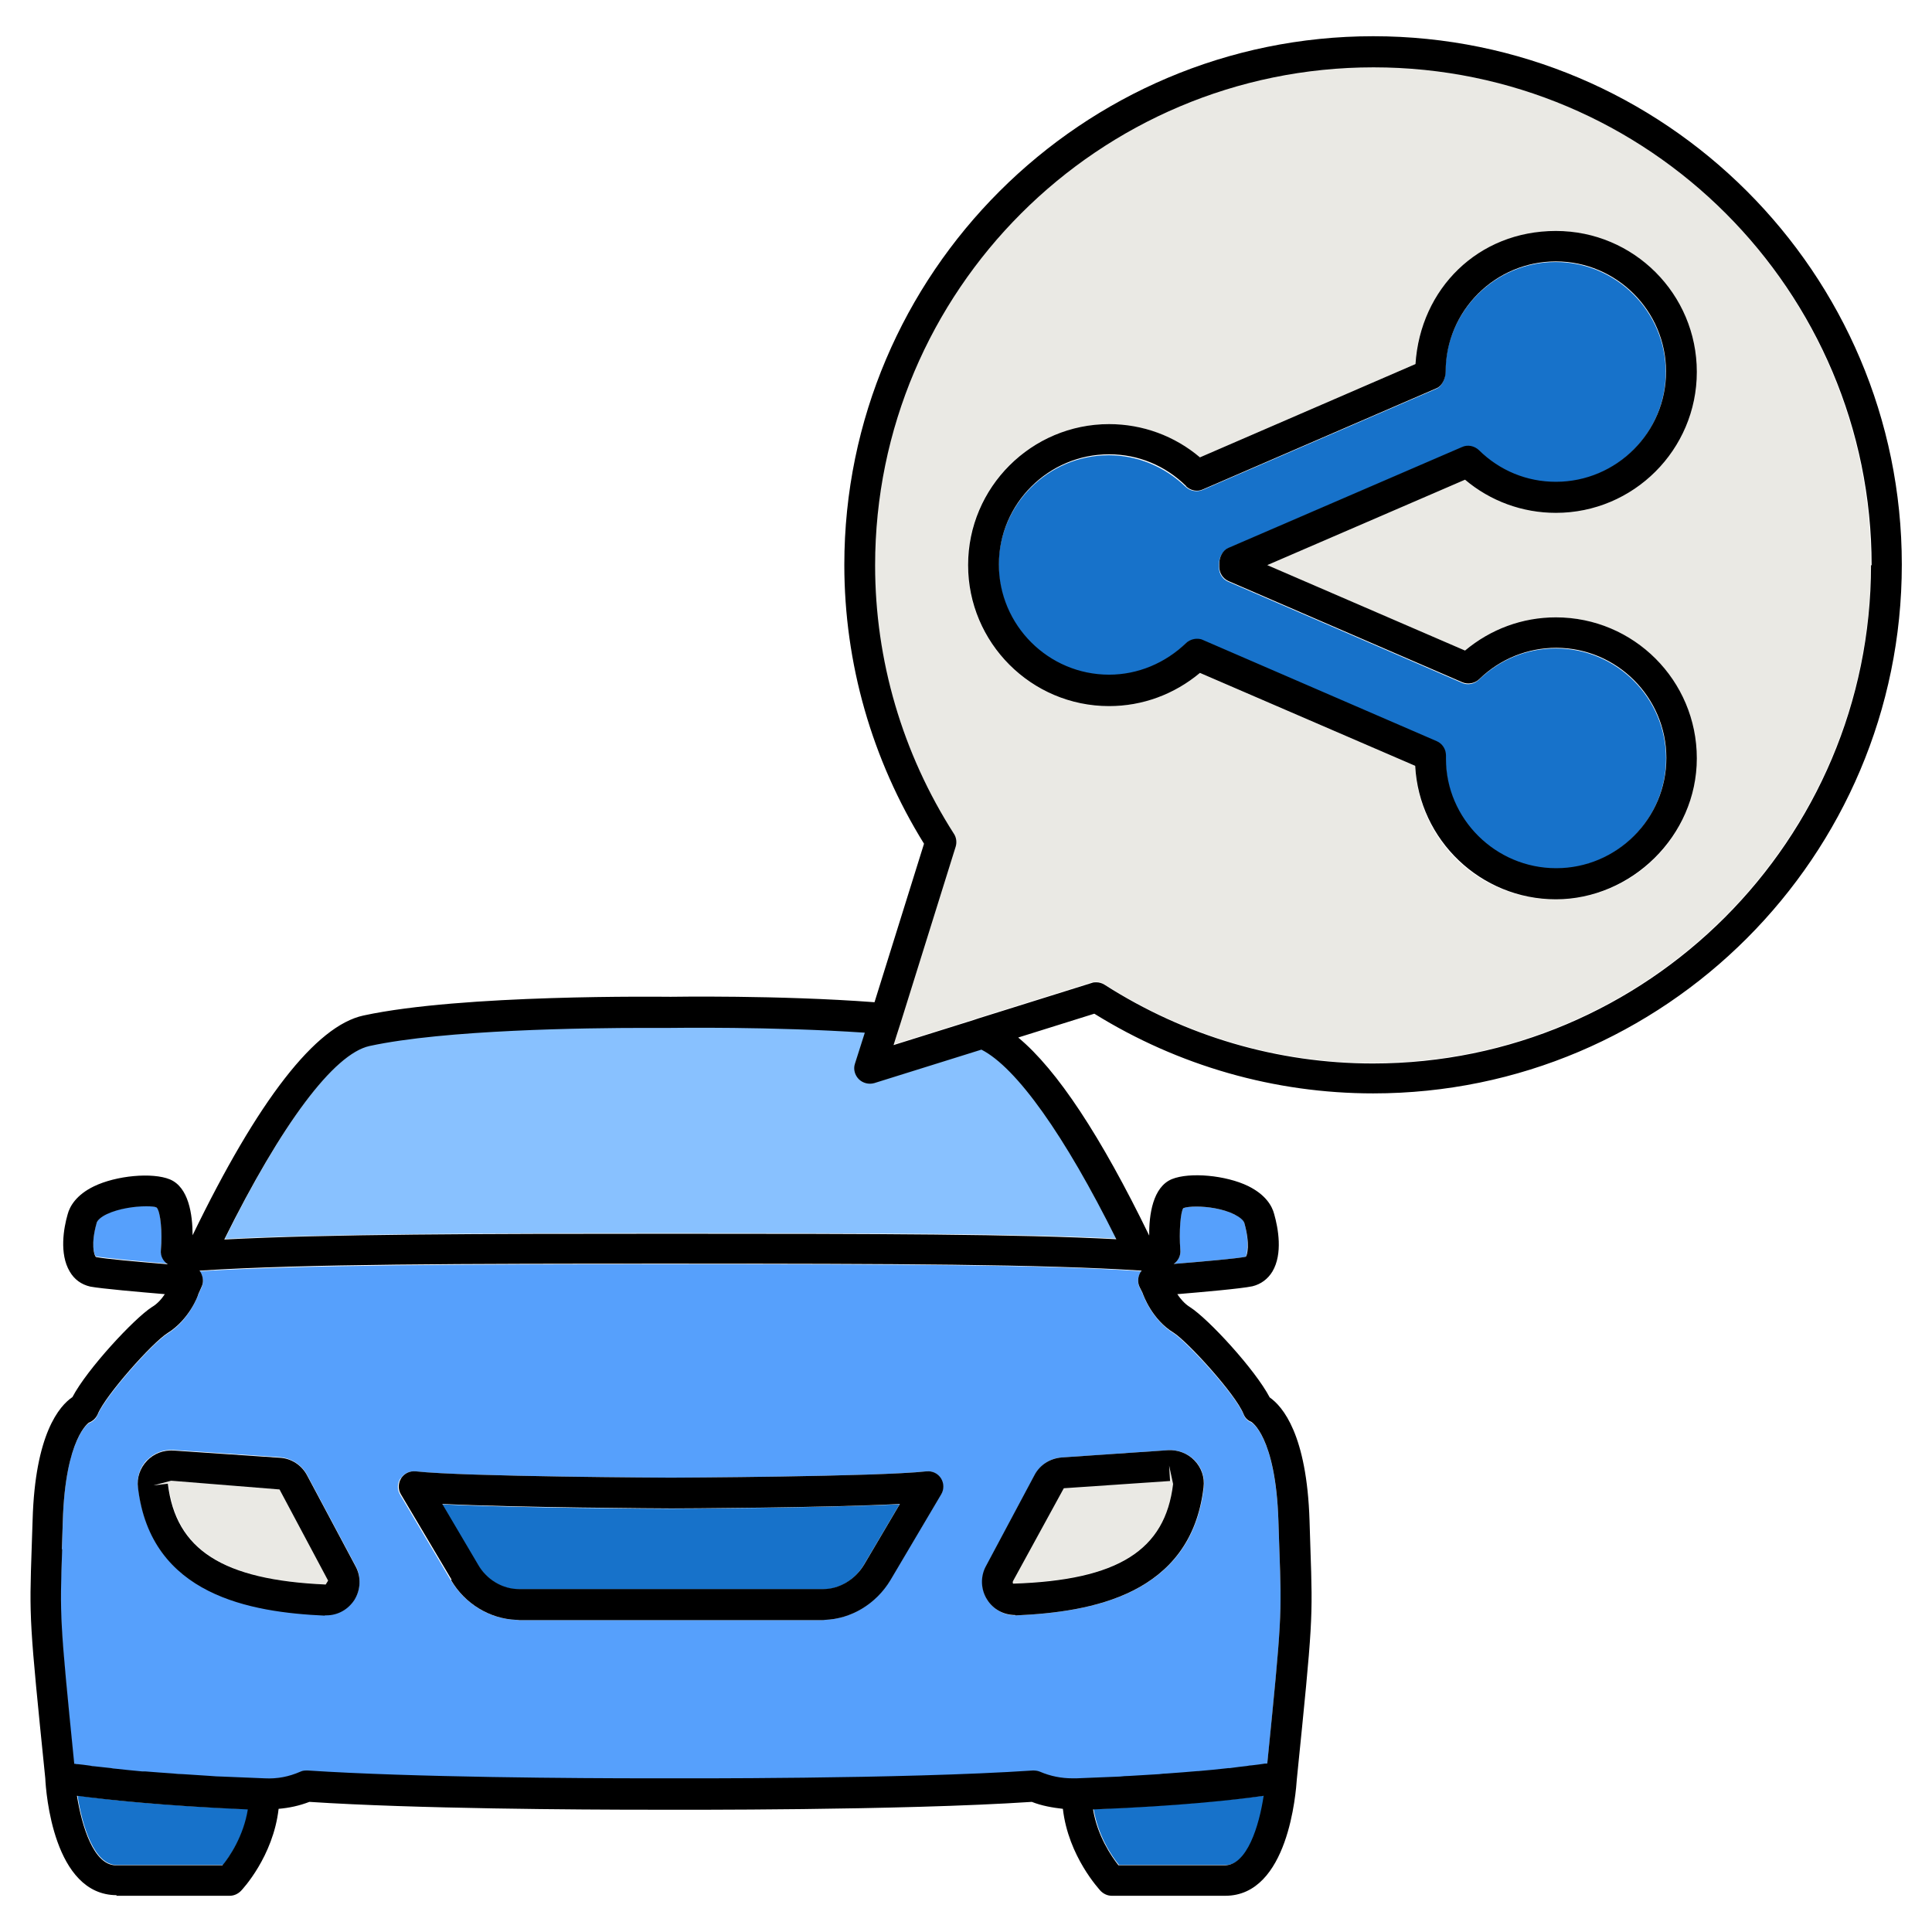
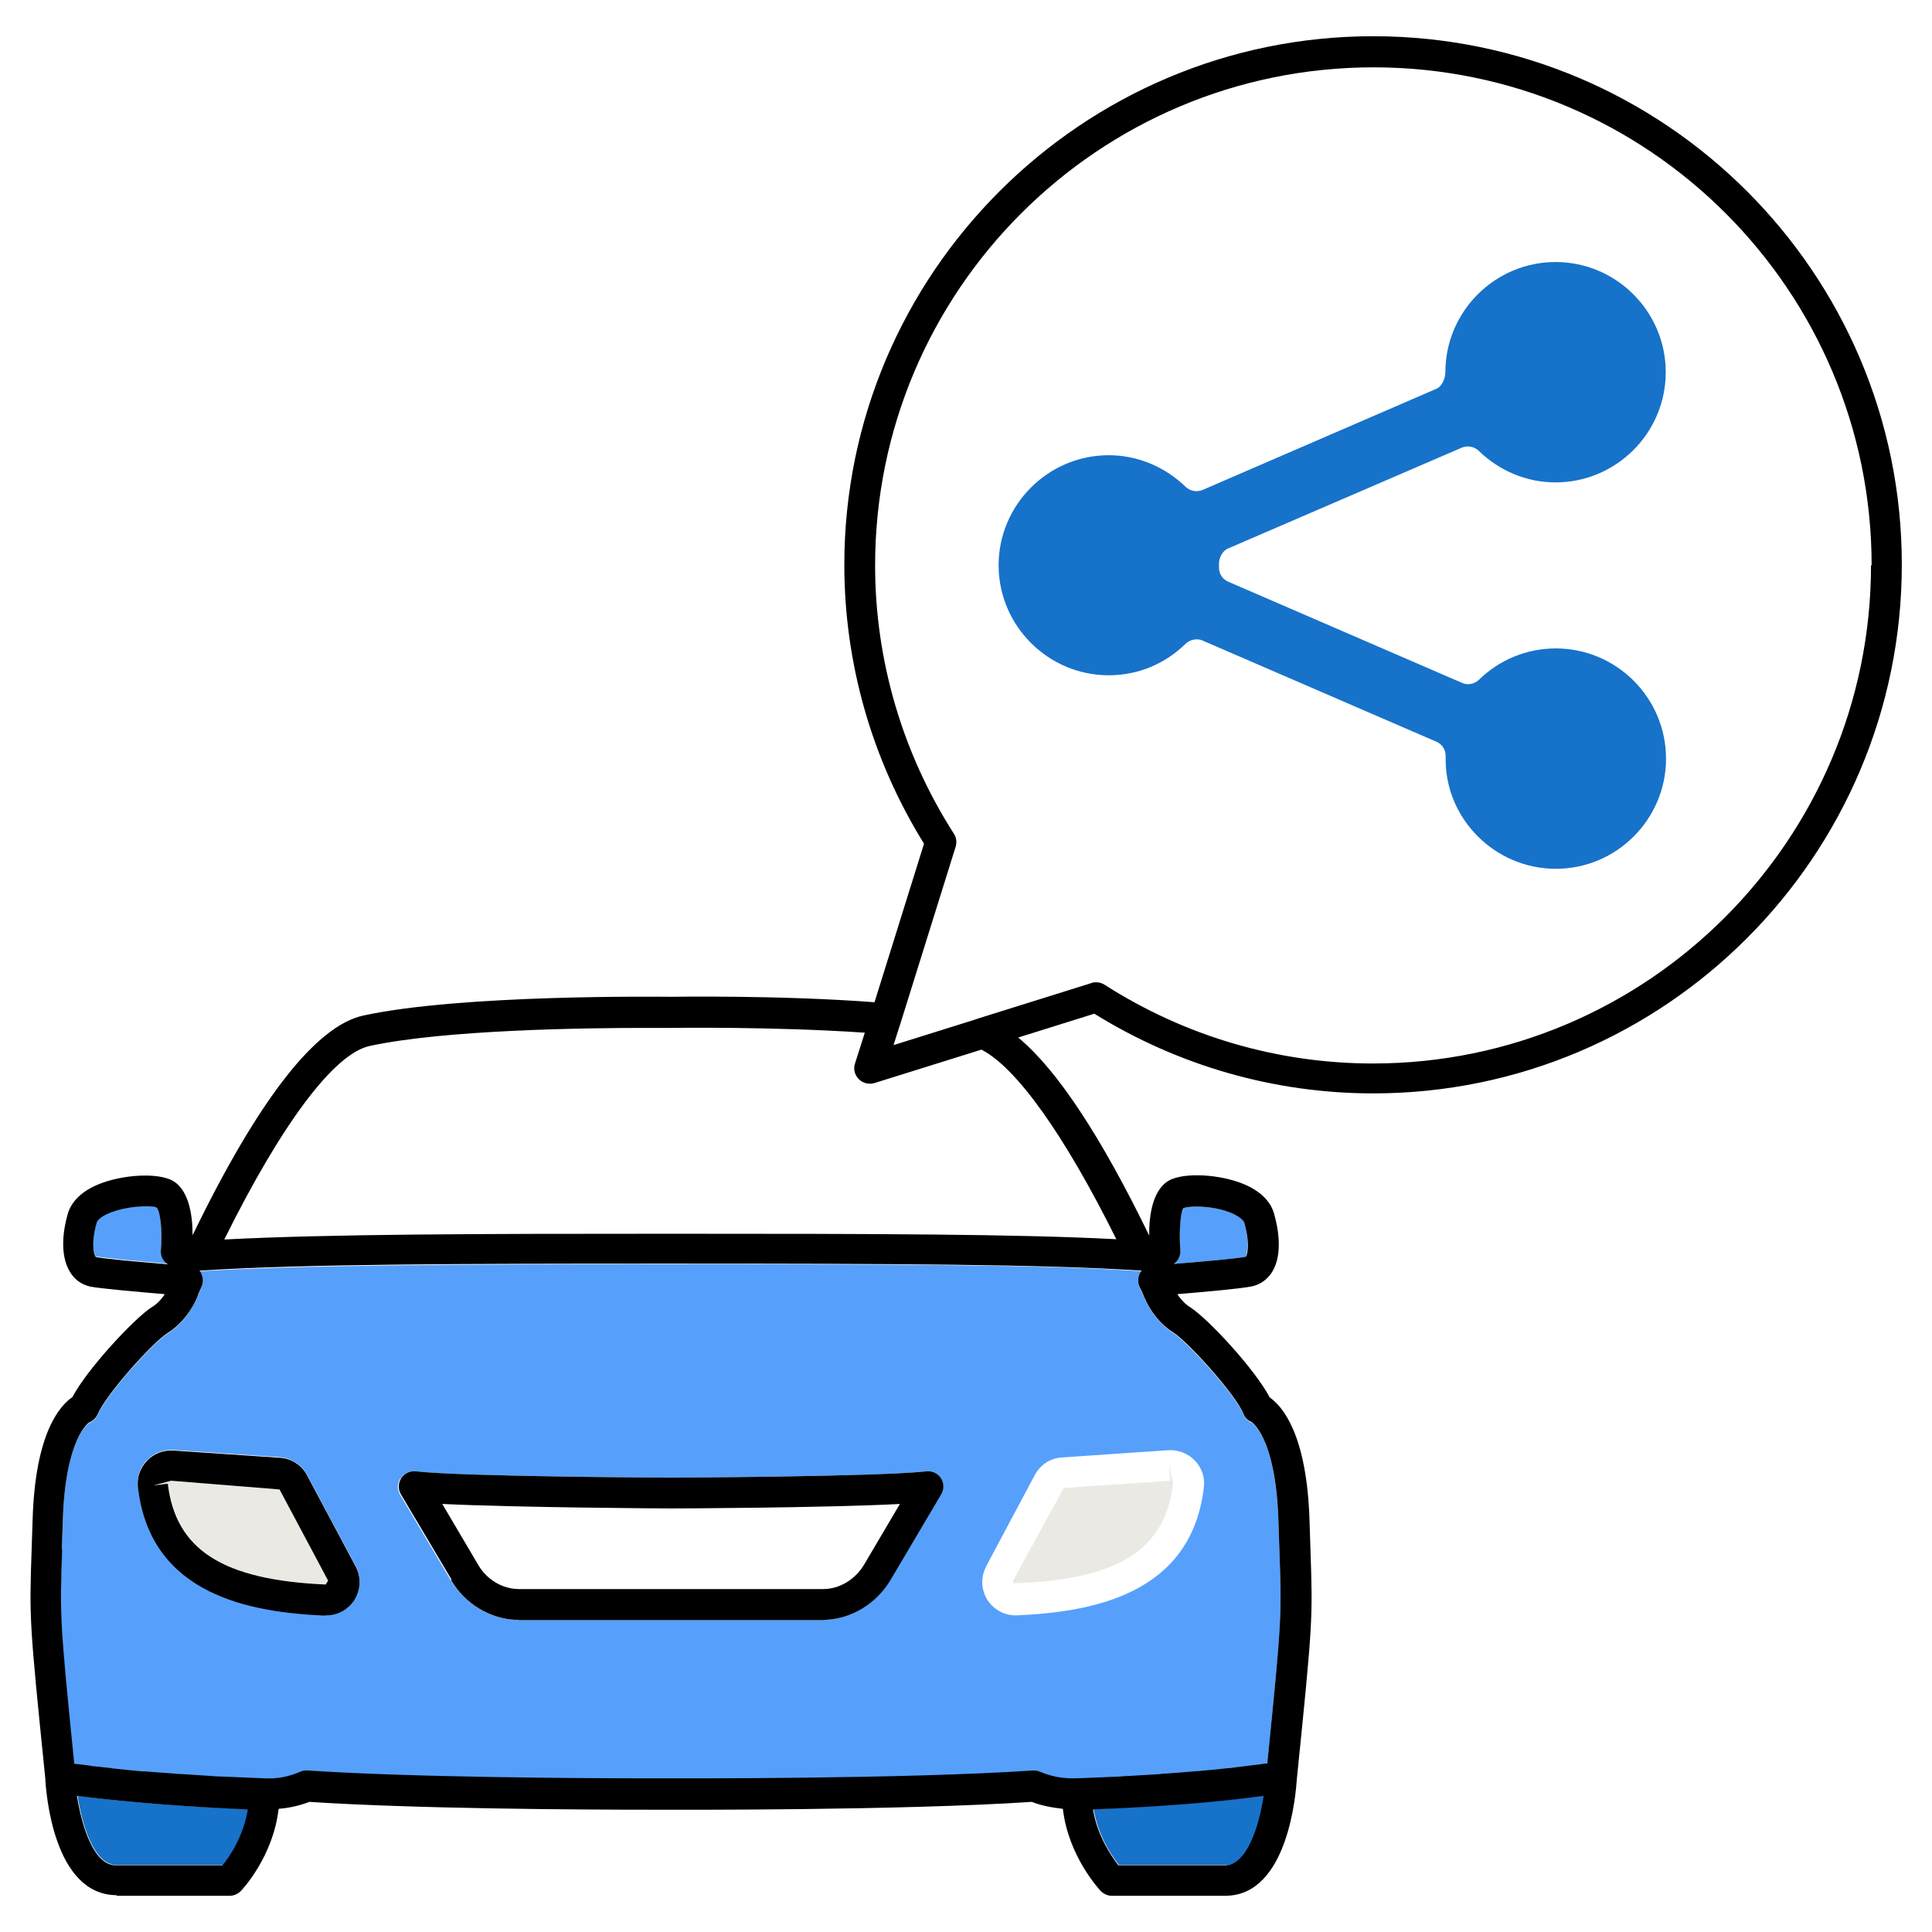
<svg xmlns="http://www.w3.org/2000/svg" width="48" height="48" viewBox="0 0 48 48" fill="none">
  <g clip-path="url(#clip0_59_2)">
    <path d="M30.953 31.223C30.953 31.223 31.065 30.907 30.915 30.383C30.9 30.315 30.802 30.233 30.668 30.172C30.383 30.03 30 29.977 29.723 29.977C29.573 29.977 29.46 29.992 29.4 30.015C29.332 30.098 29.28 30.615 29.325 31.05C29.34 31.192 29.273 31.328 29.16 31.402C29.895 31.343 30.742 31.267 30.953 31.223Z" fill="#56A0FC" />
    <path d="M4.17 31.402C4.058 31.328 3.99 31.192 3.998 31.05C4.035 30.608 3.99 30.098 3.893 29.992C3.848 29.977 3.75 29.962 3.63 29.962C3.36 29.962 2.955 30.015 2.655 30.157C2.513 30.225 2.423 30.308 2.4 30.375C2.258 30.878 2.333 31.177 2.385 31.215C2.588 31.253 3.435 31.335 4.17 31.395V31.402Z" fill="#56A0FC" />
    <path d="M1.875 43.837C1.875 43.837 1.92 43.837 1.935 43.845C2.018 43.86 2.123 43.867 2.235 43.883C2.272 43.883 2.31 43.89 2.348 43.898C2.467 43.913 2.61 43.928 2.76 43.943C2.797 43.943 2.835 43.95 2.873 43.958C3.075 43.98 3.292 44.002 3.533 44.025H3.607C3.825 44.047 4.058 44.062 4.305 44.078C4.38 44.078 4.463 44.085 4.545 44.093C4.763 44.108 4.995 44.123 5.235 44.138C5.325 44.138 5.423 44.145 5.513 44.153C5.85 44.167 6.202 44.182 6.577 44.197C6.893 44.205 7.178 44.153 7.463 44.032C7.515 44.01 7.575 43.995 7.643 44.002C10.238 44.182 14.438 44.197 16.117 44.197H16.65C16.71 44.197 22.44 44.22 25.665 44.002C25.725 44.002 25.785 44.002 25.837 44.032C26.1 44.145 26.37 44.197 26.648 44.197H26.745C27.128 44.182 27.48 44.167 27.825 44.153C27.9 44.153 27.975 44.145 28.05 44.138C28.312 44.123 28.567 44.108 28.8 44.093C28.867 44.093 28.935 44.085 28.995 44.078C29.265 44.055 29.52 44.04 29.753 44.017H29.775C30.023 43.995 30.247 43.972 30.457 43.95C30.488 43.95 30.517 43.95 30.555 43.943C30.712 43.928 30.855 43.913 30.983 43.89C31.02 43.89 31.058 43.883 31.095 43.875C31.207 43.86 31.305 43.845 31.387 43.837C31.41 43.837 31.44 43.837 31.462 43.83H31.485C31.845 40.245 31.845 40.17 31.785 38.498L31.762 37.8C31.695 35.693 31.095 35.34 31.087 35.34C30.99 35.303 30.93 35.235 30.892 35.138C30.698 34.657 29.512 33.36 29.16 33.127C28.635 32.805 28.41 32.205 28.387 32.138L28.312 31.988C28.26 31.875 28.26 31.74 28.328 31.635C28.335 31.613 28.35 31.598 28.365 31.582C28.365 31.582 28.35 31.582 28.343 31.582C25.867 31.418 22.282 31.41 16.665 31.41C11.46 31.41 7.582 31.425 4.98 31.582C4.98 31.582 4.965 31.582 4.957 31.582C4.973 31.598 4.98 31.613 4.987 31.628C5.048 31.733 5.062 31.86 5.01 31.98L4.928 32.167C4.912 32.205 4.695 32.805 4.162 33.135C3.772 33.383 2.625 34.68 2.43 35.145C2.393 35.242 2.31 35.325 2.205 35.362C2.205 35.362 1.613 35.73 1.56 37.815L1.538 38.513C1.478 40.185 1.478 40.26 1.837 43.852H1.867L1.875 43.837ZM24.503 38.91L25.71 36.645C25.845 36.39 26.1 36.225 26.385 36.21L29.025 36.03C29.265 36.015 29.512 36.105 29.685 36.285C29.858 36.465 29.94 36.705 29.91 36.953C29.595 39.63 27.113 40.05 25.267 40.133C25.253 40.133 25.245 40.133 25.23 40.133C24.945 40.133 24.69 39.99 24.532 39.75C24.375 39.495 24.36 39.18 24.503 38.917V38.91ZM9.96 36.727C10.035 36.608 10.17 36.54 10.32 36.555C11.535 36.69 16.62 36.712 16.665 36.712C16.71 36.712 21.795 36.69 23.01 36.555C23.16 36.54 23.295 36.608 23.37 36.727C23.445 36.847 23.453 37.005 23.378 37.125L22.117 39.255C21.758 39.847 21.142 40.222 20.49 40.245C20.468 40.245 20.438 40.252 20.415 40.252H12.9C12.9 40.252 12.848 40.252 12.825 40.245C12.165 40.222 11.55 39.847 11.197 39.255L9.938 37.133C9.863 37.005 9.87 36.855 9.945 36.735L9.96 36.727ZM3.652 36.278C3.825 36.097 4.058 36.008 4.312 36.023L6.952 36.203C7.237 36.225 7.492 36.39 7.628 36.638L8.835 38.903C8.977 39.165 8.963 39.487 8.805 39.735C8.655 39.975 8.393 40.117 8.107 40.117C8.092 40.117 8.085 40.117 8.07 40.117C6.225 40.035 3.743 39.615 3.428 36.938C3.397 36.69 3.48 36.45 3.652 36.27V36.278Z" fill="#56A0FC" />
-     <path d="M21.735 14.033C21.735 16.395 22.41 18.698 23.692 20.7C23.753 20.797 23.767 20.91 23.738 21.015L22.365 25.41L22.275 25.688L22.192 25.95L24.18 25.328L24.293 25.29L27.12 24.405C27.12 24.405 27.195 24.39 27.233 24.39C27.308 24.39 27.375 24.413 27.435 24.45C29.438 25.733 31.747 26.407 34.102 26.407C40.928 26.407 46.477 20.85 46.477 14.025C46.477 7.2 40.935 1.665 34.117 1.665C27.3 1.665 21.735 7.215 21.735 14.04V14.033ZM29.805 11.363L35.16 9.045C35.28 7.178 36.803 5.738 38.648 5.738C40.492 5.738 42.15 7.305 42.15 9.24C42.15 11.175 40.583 12.742 38.648 12.742C37.815 12.742 37.028 12.45 36.39 11.918L31.477 14.04L36.39 16.163C37.02 15.63 37.815 15.338 38.648 15.338C40.575 15.338 42.15 16.905 42.15 18.84C42.15 20.775 40.583 22.343 38.648 22.343C36.712 22.343 35.25 20.872 35.153 19.027L29.805 16.718C29.175 17.25 28.38 17.543 27.547 17.543C25.62 17.543 24.045 15.975 24.045 14.04C24.045 12.105 25.613 10.537 27.547 10.537C28.38 10.537 29.168 10.83 29.805 11.363Z" fill="#EAE9E4" />
    <path d="M29.07 36.788L26.43 36.968L25.17 39.27C25.17 39.27 25.17 39.322 25.17 39.337C27.78 39.255 28.95 38.505 29.145 36.862L29.047 36.405L29.07 36.788Z" fill="#EAE9E4" />
-     <path d="M25.223 40.133C25.223 40.133 25.245 40.133 25.26 40.133C27.105 40.05 29.587 39.63 29.902 36.953C29.933 36.705 29.85 36.465 29.677 36.285C29.505 36.105 29.258 36.015 29.017 36.03L26.378 36.21C26.093 36.233 25.837 36.39 25.703 36.645L24.495 38.91C24.352 39.173 24.367 39.495 24.525 39.743C24.675 39.983 24.938 40.125 25.223 40.125V40.133ZM29.047 36.413L29.145 36.87C28.95 38.513 27.78 39.263 25.17 39.345C25.163 39.33 25.155 39.308 25.17 39.278L26.43 36.975L29.07 36.795L29.047 36.413Z" fill="black" />
    <path d="M4.185 36.862C4.38 38.505 5.55 39.255 8.108 39.367L8.168 39.27L6.96 37.005L4.268 36.788L3.817 36.907L4.2 36.862H4.185Z" fill="#EAE9E4" />
    <path d="M8.07 40.133C8.07 40.133 8.092 40.133 8.107 40.133C8.393 40.133 8.648 39.99 8.805 39.75C8.963 39.495 8.977 39.18 8.835 38.917L7.628 36.653C7.492 36.398 7.237 36.233 6.952 36.218L4.312 36.038C4.058 36.023 3.825 36.112 3.652 36.292C3.48 36.472 3.397 36.712 3.428 36.96C3.743 39.638 6.225 40.057 8.07 40.14V40.133ZM3.803 36.907L4.253 36.788L6.945 37.005L8.152 39.27L8.092 39.367C5.535 39.255 4.365 38.505 4.17 36.862L3.788 36.907H3.803Z" fill="black" />
-     <path d="M11.865 38.873C12.09 39.255 12.48 39.488 12.885 39.488H12.96H20.37C20.37 39.488 20.422 39.488 20.445 39.488C20.85 39.488 21.24 39.255 21.465 38.873L22.35 37.373C20.512 37.463 16.845 37.485 16.657 37.485C16.477 37.485 12.803 37.47 10.965 37.373L11.85 38.873H11.865Z" fill="#1772CA" />
-     <path d="M11.205 39.255C11.55 39.847 12.172 40.222 12.832 40.245C12.855 40.245 12.885 40.252 12.908 40.252H20.422C20.422 40.252 20.475 40.252 20.497 40.245C21.142 40.222 21.765 39.855 22.125 39.255L23.385 37.125C23.46 36.998 23.453 36.847 23.378 36.727C23.302 36.608 23.168 36.54 23.017 36.555C21.802 36.69 16.718 36.712 16.672 36.712C16.62 36.712 11.543 36.69 10.328 36.555C10.178 36.54 10.043 36.608 9.967 36.727C9.892 36.847 9.885 37.005 9.96 37.125L11.22 39.248L11.205 39.255ZM22.358 37.365L21.473 38.865C21.247 39.248 20.85 39.48 20.453 39.48C20.43 39.48 20.4 39.48 20.378 39.48H12.967C12.967 39.48 12.915 39.48 12.893 39.48C12.488 39.48 12.09 39.248 11.873 38.865L10.988 37.365C12.825 37.455 16.492 37.477 16.68 37.477C16.86 37.477 20.535 37.462 22.372 37.365H22.358Z" fill="black" />
-     <path d="M9.195 25.973C8.31 26.16 7.005 27.907 5.588 30.78C8.19 30.652 11.873 30.637 16.672 30.637C21.832 30.637 25.282 30.645 27.75 30.773C26.468 28.192 25.267 26.505 24.398 26.062L21.735 26.895C21.6 26.94 21.45 26.895 21.352 26.797C21.255 26.7 21.218 26.55 21.255 26.415L21.503 25.635C19.2 25.477 16.703 25.515 16.672 25.515C16.657 25.515 16.418 25.515 16.027 25.515C14.588 25.515 11.07 25.56 9.195 25.965V25.973Z" fill="#88C1FF" />
+     <path d="M11.205 39.255C11.55 39.847 12.172 40.222 12.832 40.245C12.855 40.245 12.885 40.252 12.908 40.252H20.422C20.422 40.252 20.475 40.252 20.497 40.245C21.142 40.222 21.765 39.855 22.125 39.255L23.385 37.125C23.46 36.998 23.453 36.847 23.378 36.727C23.302 36.608 23.168 36.54 23.017 36.555C21.802 36.69 16.718 36.712 16.672 36.712C16.62 36.712 11.543 36.69 10.328 36.555C10.178 36.54 10.043 36.608 9.967 36.727C9.892 36.847 9.885 37.005 9.96 37.125L11.22 39.248L11.205 39.255ZM22.358 37.365L21.473 38.865C21.247 39.248 20.85 39.48 20.453 39.48C20.43 39.48 20.4 39.48 20.378 39.48C12.967 39.48 12.915 39.48 12.893 39.48C12.488 39.48 12.09 39.248 11.873 38.865L10.988 37.365C12.825 37.455 16.492 37.477 16.68 37.477C16.86 37.477 20.535 37.462 22.372 37.365H22.358Z" fill="black" />
    <path d="M27.172 44.947C27.277 45.6 27.622 46.117 27.802 46.335H30.45C31.005 46.335 31.305 45.36 31.418 44.61C30.727 44.7 29.317 44.858 27.18 44.947H27.172Z" fill="#1772CA" />
    <path d="M6.165 44.947C4.027 44.865 2.617 44.708 1.927 44.61C2.04 45.36 2.34 46.335 2.895 46.335H5.542C5.715 46.117 6.067 45.6 6.172 44.947H6.165Z" fill="#1772CA" />
    <path d="M2.887 47.1H5.707C5.812 47.1 5.91 47.055 5.985 46.98C6.022 46.943 6.787 46.125 6.922 44.94C7.185 44.917 7.432 44.865 7.687 44.767C10.312 44.94 14.453 44.962 16.125 44.962H16.657C16.71 44.962 22.365 44.985 25.635 44.767C25.883 44.865 26.145 44.91 26.407 44.94C26.543 46.125 27.315 46.943 27.345 46.98C27.42 47.055 27.517 47.1 27.622 47.1H30.442C32.01 47.1 32.197 44.528 32.22 44.197C32.617 40.282 32.617 40.245 32.557 38.475L32.535 37.778C32.468 35.64 31.867 34.943 31.545 34.718C31.185 34.028 30.023 32.767 29.565 32.475C29.43 32.392 29.325 32.265 29.25 32.153C29.88 32.1 30.832 32.017 31.117 31.957C31.328 31.905 31.5 31.777 31.613 31.59C31.875 31.148 31.755 30.51 31.657 30.165C31.605 29.962 31.448 29.685 31.012 29.468C30.457 29.198 29.558 29.115 29.115 29.295C28.642 29.49 28.545 30.18 28.552 30.698C27.352 28.23 26.265 26.58 25.297 25.777L27.188 25.185C29.28 26.483 31.672 27.165 34.117 27.165C41.362 27.165 47.25 21.27 47.25 14.025C47.25 6.78 41.355 0.9 34.117 0.9C26.88 0.9 20.977 6.795 20.977 14.033C20.977 16.477 21.66 18.87 22.957 20.962L21.727 24.9C19.343 24.72 16.68 24.765 16.665 24.765C16.455 24.765 11.49 24.698 9.03 25.23C7.845 25.485 6.412 27.33 4.785 30.69C4.785 30.172 4.687 29.497 4.222 29.302C3.787 29.122 2.887 29.205 2.332 29.475C1.897 29.685 1.732 29.97 1.68 30.172C1.582 30.51 1.47 31.148 1.732 31.59C1.845 31.785 2.017 31.913 2.242 31.965C2.52 32.017 3.465 32.1 4.095 32.153C4.02 32.265 3.915 32.392 3.772 32.475C3.33 32.76 2.16 34.02 1.8 34.71C1.477 34.928 0.87 35.625 0.81 37.77L0.787 38.46C0.727 40.23 0.727 40.26 1.125 44.182C1.14 44.52 1.327 47.085 2.902 47.085L2.887 47.1ZM1.537 38.498L1.56 37.8C1.62 35.715 2.212 35.347 2.205 35.347C2.302 35.31 2.385 35.235 2.43 35.13C2.617 34.672 3.772 33.367 4.162 33.12C4.695 32.79 4.92 32.197 4.927 32.153L5.01 31.965C5.062 31.852 5.047 31.725 4.987 31.613C4.98 31.598 4.965 31.582 4.957 31.567H4.98C7.582 31.402 11.467 31.395 16.665 31.395C22.282 31.395 25.867 31.41 28.343 31.567H28.365C28.35 31.582 28.343 31.605 28.328 31.62C28.267 31.733 28.26 31.86 28.312 31.973L28.387 32.123C28.41 32.19 28.628 32.79 29.16 33.112C29.52 33.345 30.698 34.642 30.892 35.123C30.93 35.22 30.99 35.288 31.087 35.325C31.087 35.325 31.695 35.678 31.762 37.785L31.785 38.483C31.845 40.155 31.845 40.23 31.485 43.815C31.477 43.815 31.47 43.815 31.462 43.815C31.44 43.815 31.41 43.815 31.387 43.822C31.305 43.837 31.207 43.845 31.095 43.86C31.058 43.86 31.02 43.867 30.983 43.875C30.855 43.89 30.712 43.905 30.555 43.928C30.525 43.928 30.495 43.928 30.457 43.935C30.255 43.958 30.03 43.98 29.775 44.002C29.767 44.002 29.76 44.002 29.753 44.002C29.52 44.025 29.265 44.04 28.995 44.062C28.935 44.062 28.867 44.07 28.8 44.078C28.56 44.093 28.312 44.108 28.05 44.123C27.975 44.123 27.9 44.13 27.825 44.138C27.488 44.153 27.128 44.167 26.745 44.182H26.648C26.37 44.182 26.1 44.13 25.837 44.017C25.785 43.995 25.725 43.987 25.665 43.987C22.44 44.205 16.71 44.182 16.65 44.182H16.117C14.438 44.182 10.238 44.16 7.642 43.987C7.582 43.987 7.522 43.987 7.462 44.017C7.17 44.145 6.885 44.197 6.577 44.182C6.202 44.167 5.85 44.153 5.512 44.138C5.415 44.138 5.325 44.13 5.235 44.123C4.995 44.108 4.762 44.093 4.545 44.078C4.462 44.078 4.38 44.07 4.305 44.062C4.057 44.047 3.817 44.025 3.607 44.01C3.585 44.01 3.555 44.01 3.532 44.01C3.285 43.987 3.067 43.965 2.872 43.943C2.835 43.943 2.797 43.935 2.76 43.928C2.61 43.913 2.467 43.898 2.347 43.883C2.31 43.883 2.272 43.875 2.235 43.867C2.122 43.852 2.017 43.837 1.935 43.83C1.912 43.83 1.89 43.83 1.875 43.822C1.86 43.822 1.86 43.822 1.845 43.822C1.485 40.237 1.485 40.163 1.545 38.483L1.537 38.498ZM2.4 30.383C2.422 30.315 2.512 30.233 2.655 30.165C2.955 30.023 3.36 29.97 3.63 29.97C3.75 29.97 3.847 29.977 3.892 30C3.99 30.105 4.035 30.615 3.997 31.058C3.982 31.2 4.05 31.335 4.17 31.41C3.435 31.35 2.587 31.275 2.385 31.23C2.332 31.192 2.257 30.892 2.4 30.39V30.383ZM21.488 25.65L21.24 26.43C21.195 26.565 21.24 26.715 21.337 26.812C21.435 26.91 21.585 26.948 21.72 26.91L24.383 26.078C25.253 26.52 26.453 28.207 27.735 30.788C25.267 30.66 21.817 30.652 16.657 30.652C11.857 30.652 8.175 30.66 5.572 30.795C6.997 27.922 8.295 26.183 9.18 25.988C11.047 25.582 14.565 25.538 16.012 25.538H16.657C16.688 25.538 19.185 25.5 21.488 25.657V25.65ZM46.485 14.04C46.485 20.865 40.935 26.422 34.11 26.422C31.747 26.422 29.445 25.747 27.442 24.465C27.383 24.427 27.308 24.405 27.24 24.405C27.203 24.405 27.165 24.405 27.128 24.42L24.3 25.305L24.188 25.343L22.2 25.965L22.282 25.703L22.372 25.425L23.745 21.03C23.775 20.925 23.76 20.805 23.7 20.715C22.418 18.712 21.742 16.402 21.742 14.047C21.742 7.223 27.293 1.673 34.125 1.673C40.958 1.673 46.5 7.223 46.5 14.047L46.485 14.04ZM29.4 30.015C29.46 29.992 29.58 29.977 29.723 29.977C30 29.977 30.383 30.03 30.668 30.172C30.802 30.24 30.892 30.315 30.915 30.383C31.065 30.915 30.983 31.192 30.953 31.223C30.742 31.267 29.895 31.343 29.16 31.402C29.273 31.328 29.34 31.192 29.325 31.05C29.288 30.608 29.332 30.098 29.4 30.015ZM30.435 46.343H27.788C27.615 46.125 27.262 45.608 27.157 44.955C29.295 44.873 30.705 44.715 31.395 44.617C31.282 45.367 30.983 46.343 30.427 46.343H30.435ZM1.92 44.617C2.61 44.708 4.02 44.865 6.157 44.955C6.052 45.608 5.707 46.125 5.527 46.343H2.88C2.325 46.343 2.032 45.367 1.912 44.617H1.92Z" fill="black" />
    <path d="M24.81 14.04C24.81 15.547 26.04 16.777 27.547 16.777C28.267 16.777 28.942 16.5 29.46 15.99C29.535 15.922 29.633 15.885 29.73 15.885C29.782 15.885 29.835 15.893 29.88 15.915L35.685 18.427C35.828 18.488 35.917 18.622 35.917 18.78V18.87C35.917 20.355 37.148 21.585 38.655 21.585C40.163 21.585 41.392 20.355 41.392 18.848C41.392 17.34 40.163 16.11 38.655 16.11C37.935 16.11 37.26 16.387 36.742 16.89C36.63 16.995 36.465 17.032 36.322 16.965L30.517 14.453C30.375 14.393 30.285 14.258 30.285 14.1C30.285 14.078 30.285 14.033 30.285 14.01C30.285 13.86 30.367 13.688 30.51 13.627L36.315 11.123C36.458 11.062 36.623 11.092 36.735 11.197C37.252 11.7 37.928 11.985 38.648 11.985C40.155 11.985 41.385 10.755 41.385 9.248C41.385 7.74 40.155 6.51 38.648 6.51C37.14 6.51 35.91 7.74 35.91 9.248C35.91 9.398 35.828 9.6 35.685 9.66L29.88 12.172C29.738 12.232 29.573 12.203 29.46 12.098C28.942 11.595 28.26 11.31 27.547 11.31C26.04 11.31 24.81 12.54 24.81 14.047V14.04Z" fill="#1772CA" />
-     <path d="M24.052 14.04C24.052 15.967 25.62 17.543 27.555 17.543C28.387 17.543 29.175 17.25 29.812 16.718L35.16 19.027C35.258 20.872 36.788 22.343 38.655 22.343C40.523 22.343 42.157 20.775 42.157 18.84C42.157 16.905 40.59 15.338 38.655 15.338C37.822 15.338 37.035 15.63 36.398 16.163L31.485 14.04L36.398 11.918C37.028 12.45 37.822 12.742 38.655 12.742C40.583 12.742 42.157 11.175 42.157 9.24C42.157 7.305 40.59 5.738 38.655 5.738C36.72 5.738 35.288 7.178 35.167 9.045L29.812 11.363C29.183 10.83 28.387 10.537 27.555 10.537C25.628 10.537 24.052 12.105 24.052 14.04ZM29.468 12.082C29.58 12.188 29.745 12.225 29.887 12.158L35.693 9.645C35.835 9.585 35.917 9.39 35.917 9.233C35.917 7.725 37.148 6.495 38.655 6.495C40.163 6.495 41.392 7.725 41.392 9.233C41.392 10.74 40.163 11.97 38.655 11.97C37.935 11.97 37.26 11.693 36.742 11.182C36.63 11.078 36.465 11.04 36.322 11.107L30.517 13.613C30.375 13.672 30.293 13.845 30.293 13.995V14.085C30.293 14.235 30.383 14.377 30.525 14.438L36.33 16.95C36.472 17.01 36.638 16.98 36.75 16.875C37.267 16.372 37.95 16.095 38.663 16.095C40.17 16.095 41.4 17.325 41.4 18.832C41.4 20.34 40.17 21.57 38.663 21.57C37.155 21.57 35.925 20.34 35.925 18.855C35.925 18.84 35.925 18.788 35.925 18.765C35.925 18.615 35.835 18.473 35.693 18.413L29.887 15.9C29.843 15.877 29.79 15.87 29.738 15.87C29.64 15.87 29.543 15.908 29.468 15.975C28.95 16.477 28.267 16.762 27.555 16.762C26.047 16.762 24.817 15.533 24.817 14.025C24.817 12.518 26.047 11.287 27.555 11.287C28.275 11.287 28.95 11.565 29.468 12.075V12.082Z" fill="black" />
  </g>
  <defs>
    <clipPath id="clip0_59_2">
      <rect width="48" height="48" fill="white" />
    </clipPath>
  </defs>
</svg>